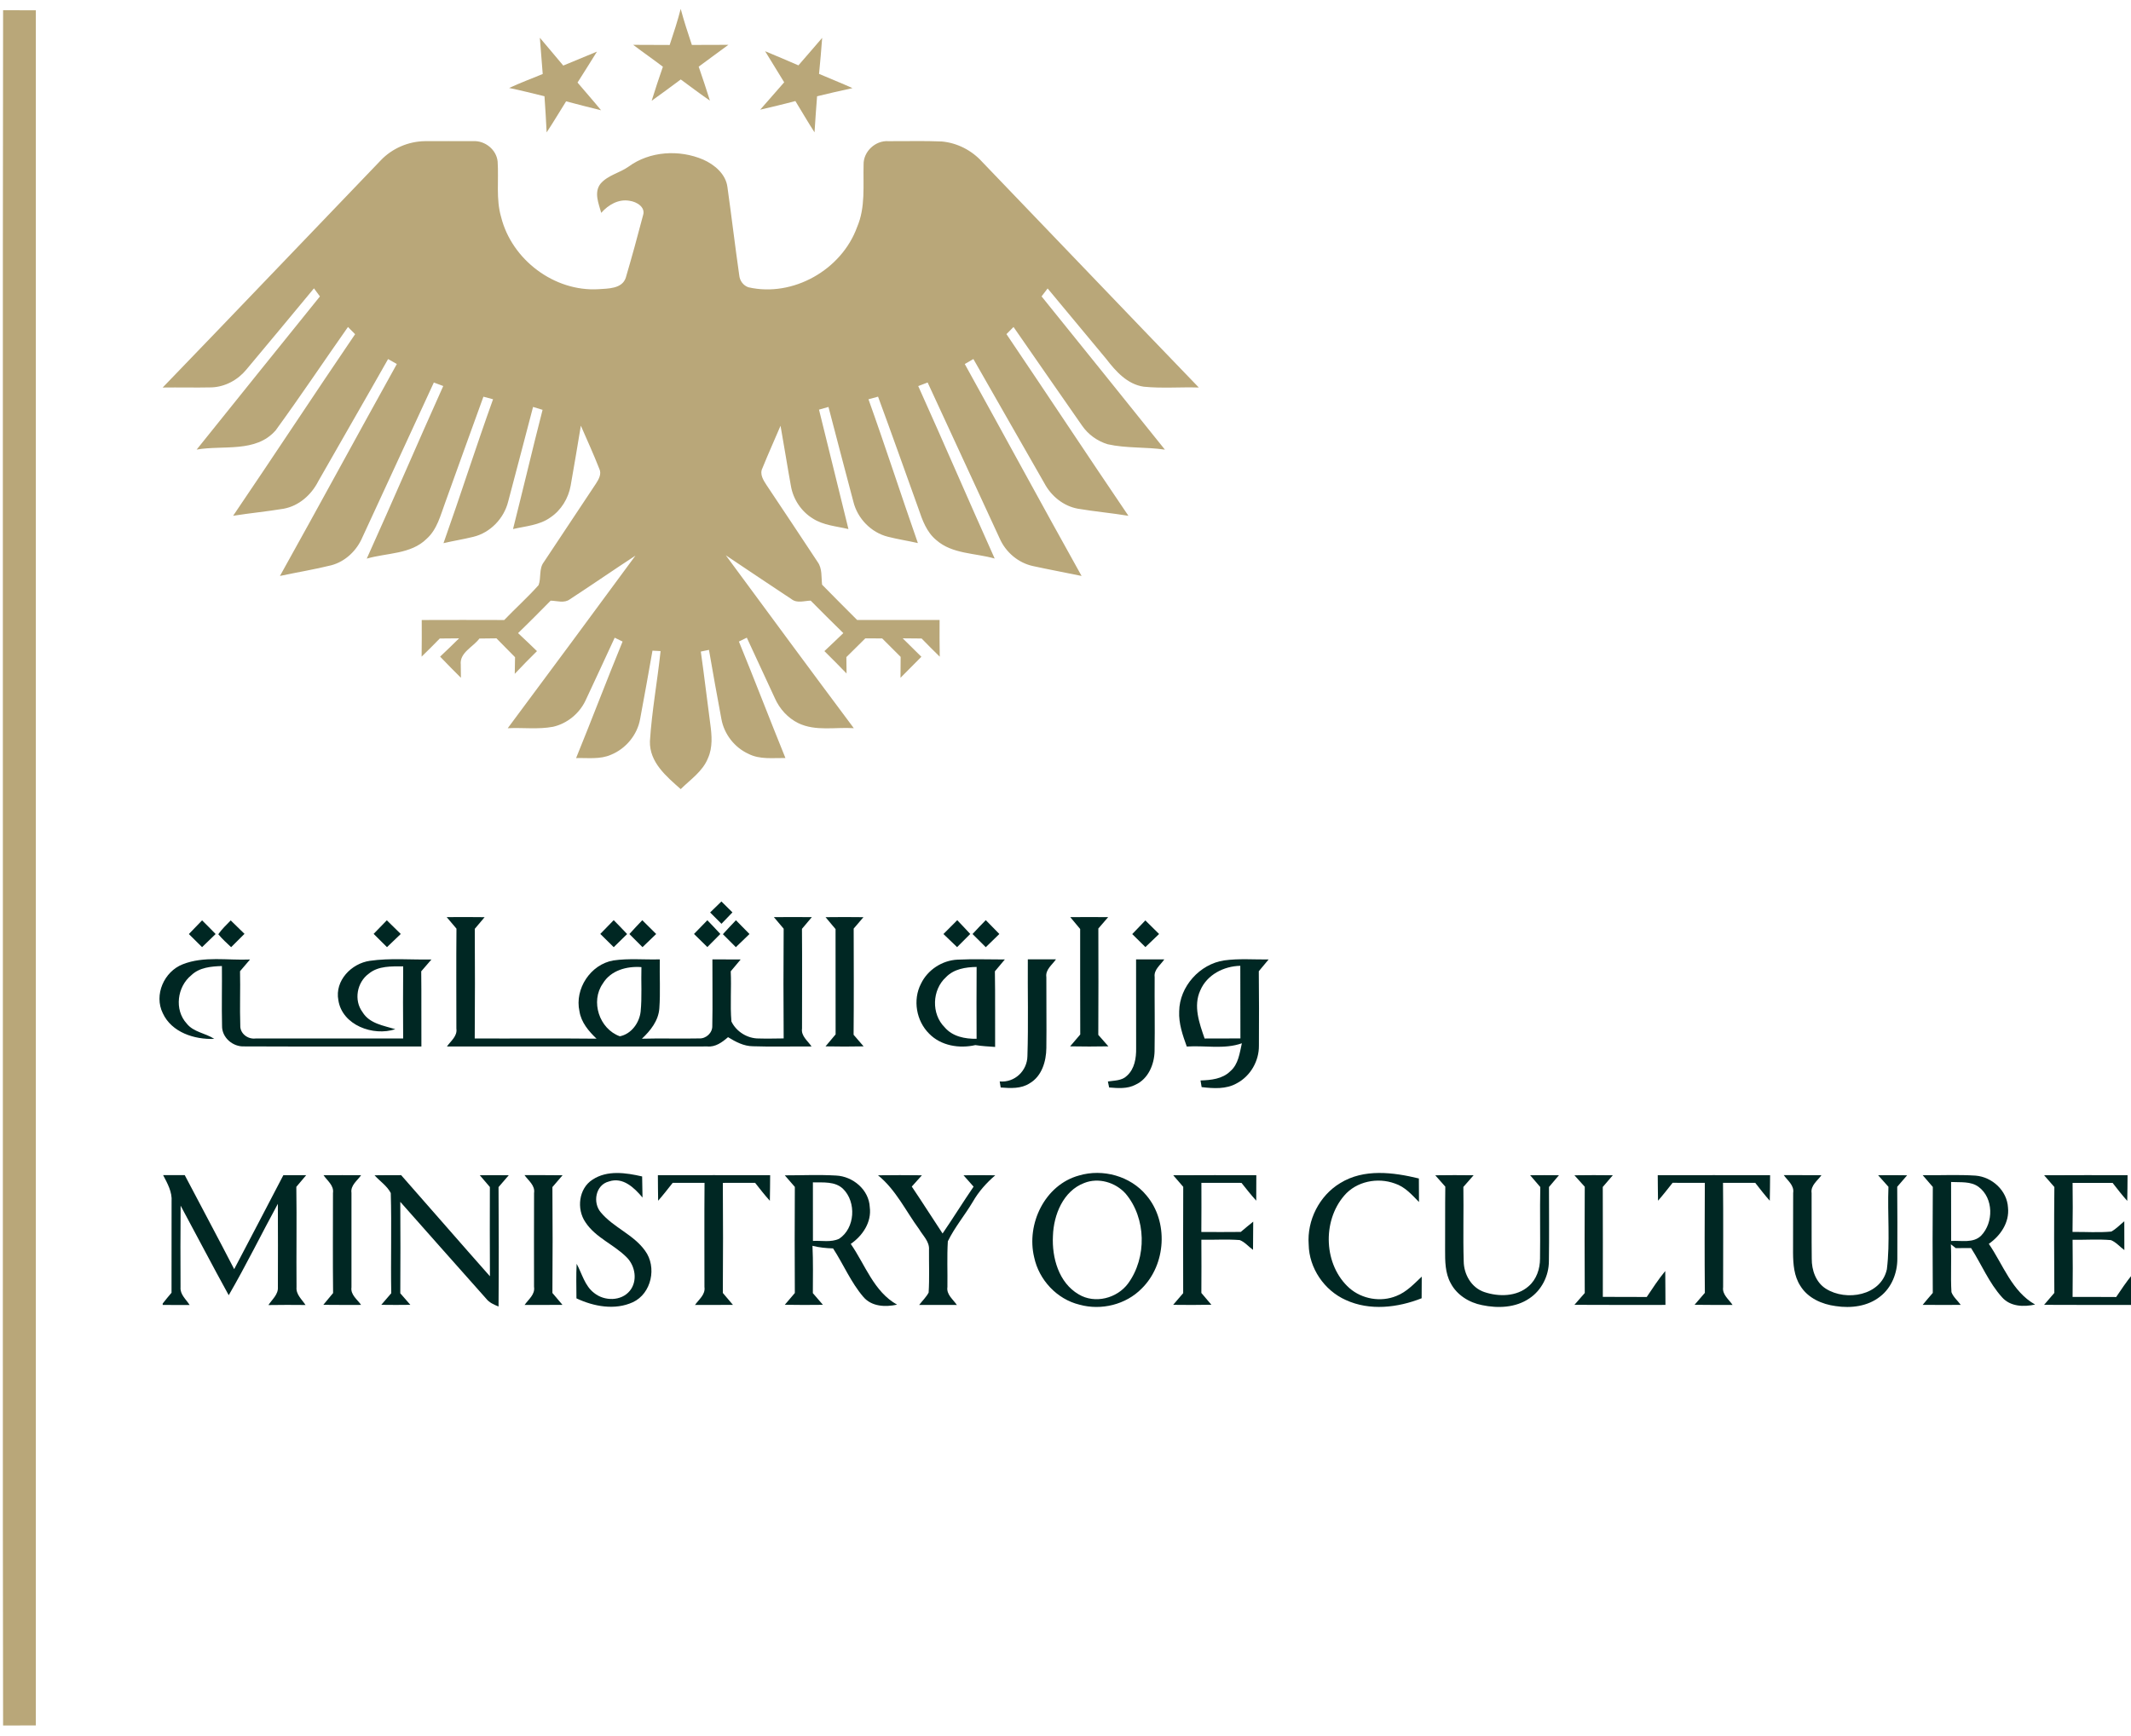
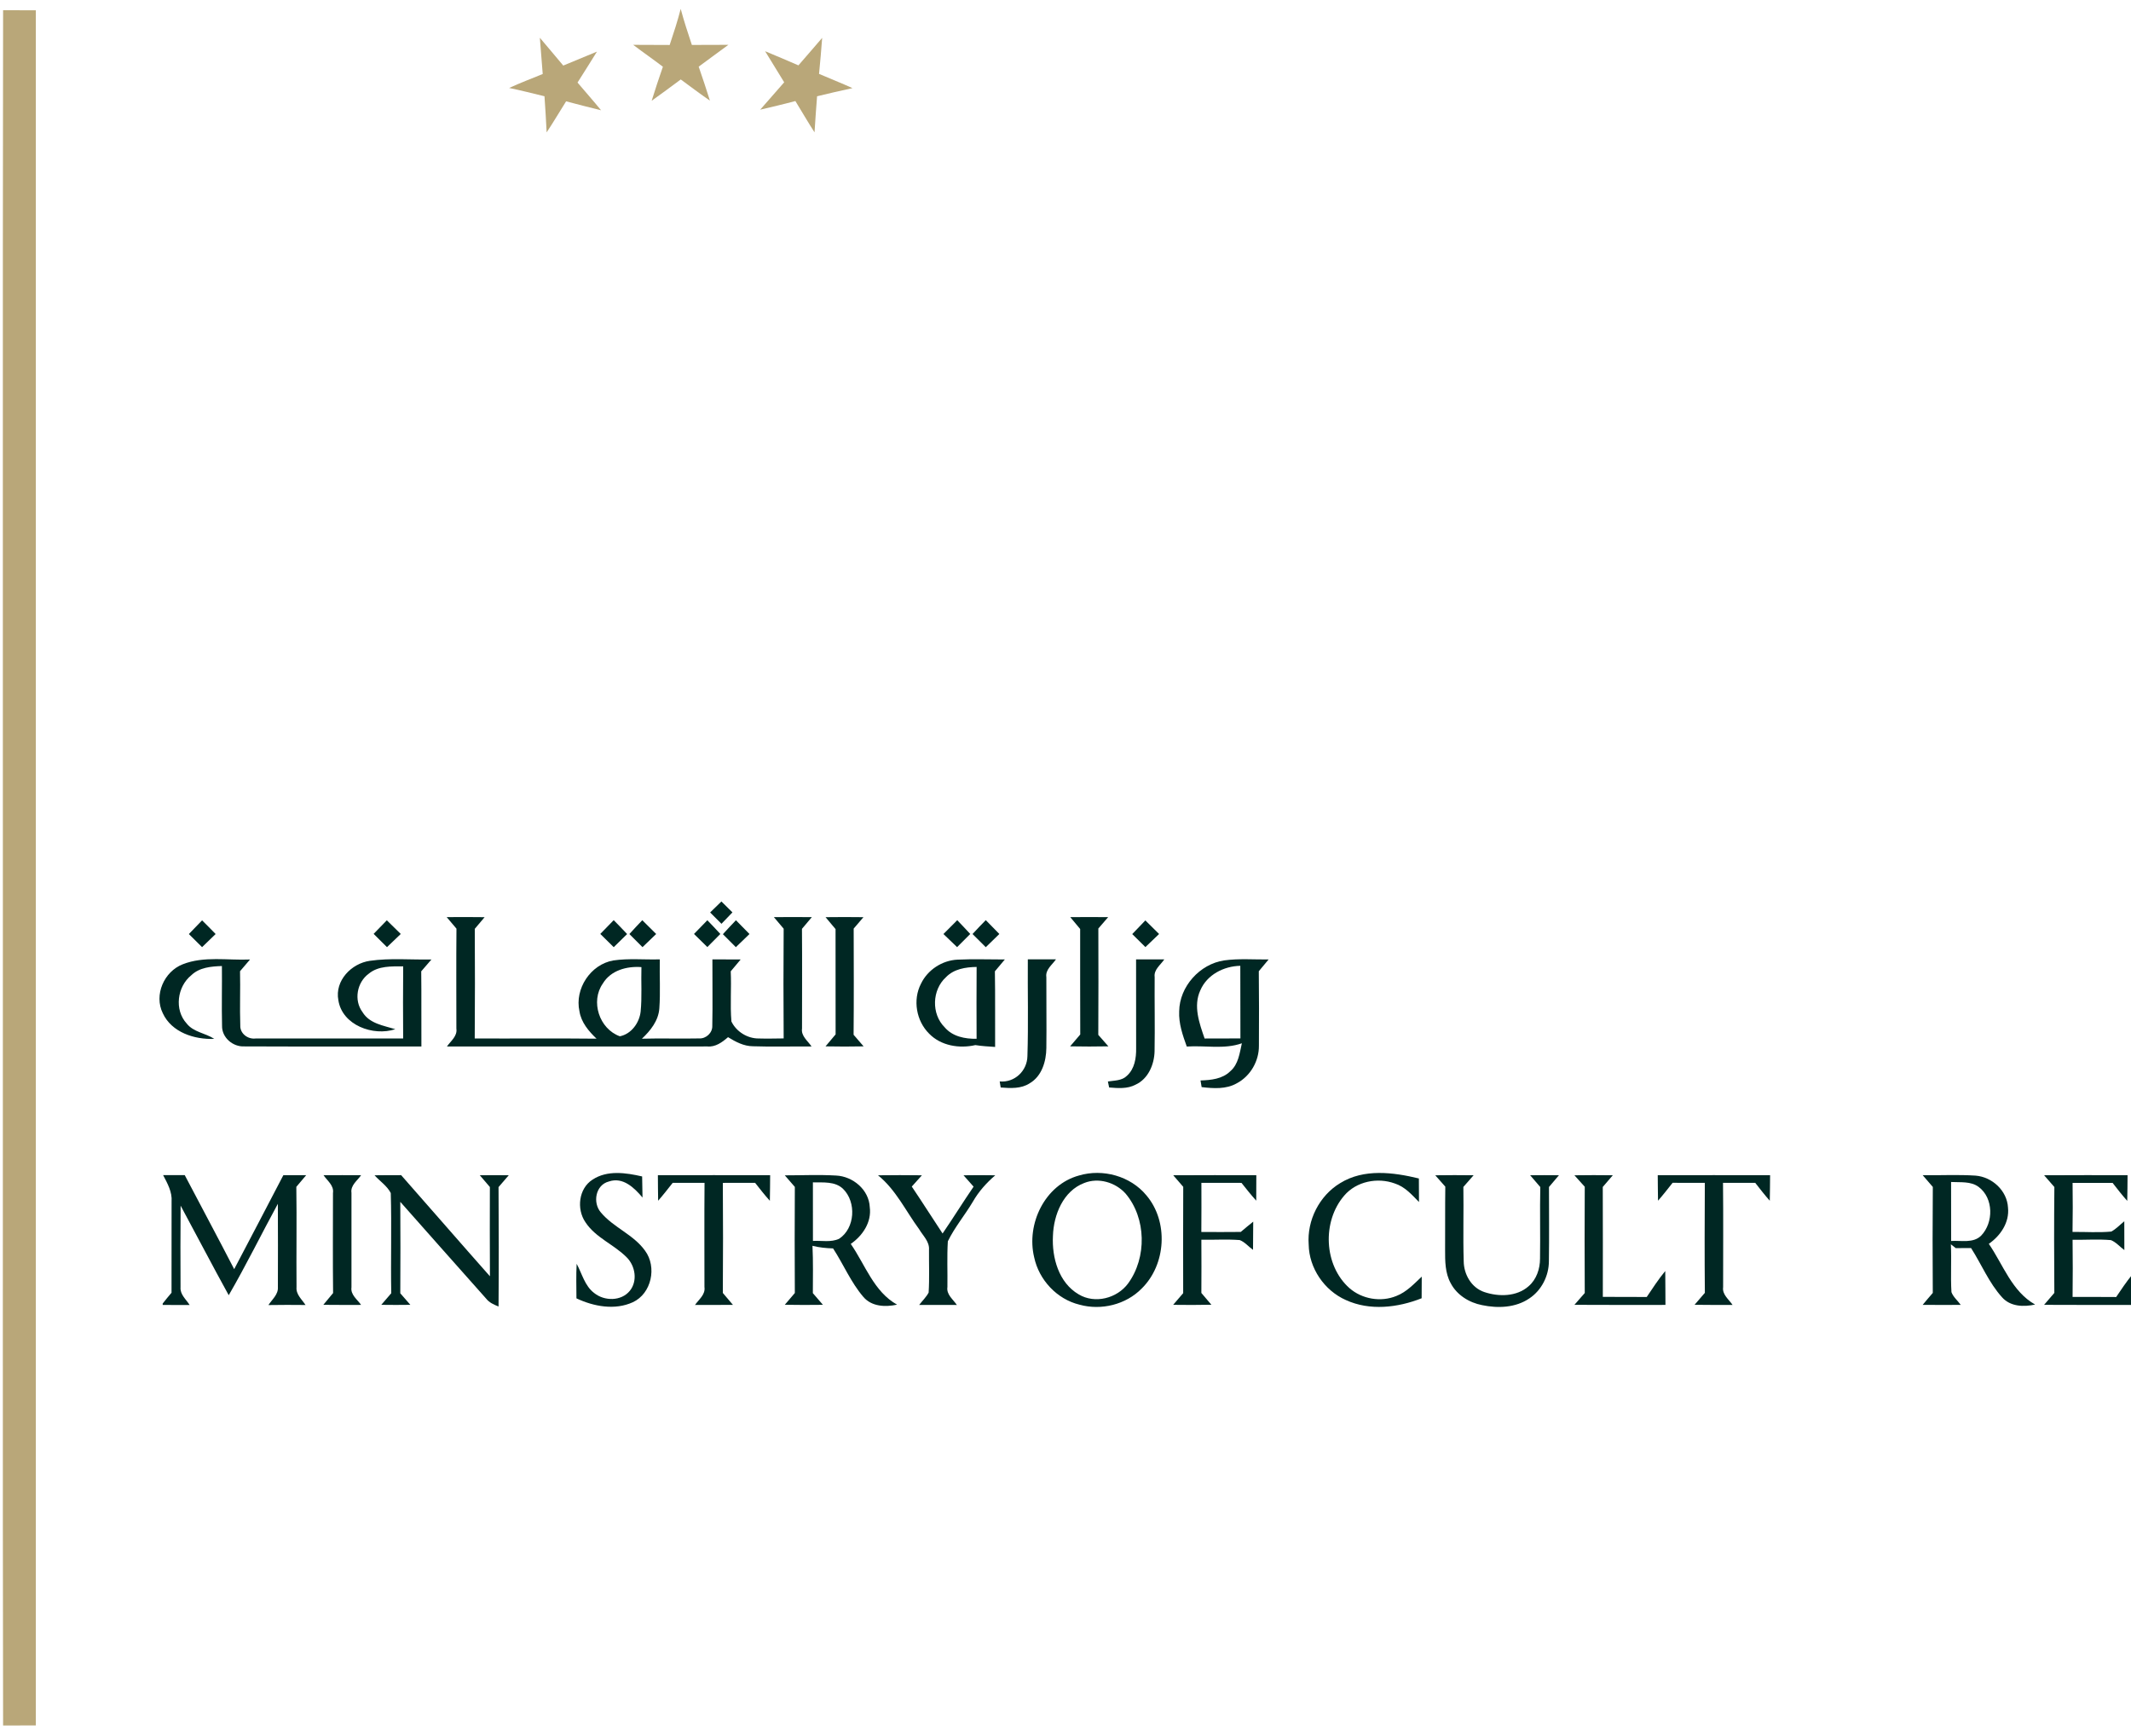
<svg xmlns="http://www.w3.org/2000/svg" id="Layer_1" data-name="Layer 1" viewBox="0 0 750 611">
  <defs>
    <style>
      .cls-1 {
        fill: #b9a779;
      }

      .cls-2 {
        fill: #002723;
      }
    </style>
  </defs>
  <path class="cls-1" d="M235.69,15.83c1.4-4.2,2.78-8.41,3.88-12.7,1.15,4.28,2.53,8.49,3.93,12.69,4.29.01,8.57,0,12.86-.04-3.46,2.6-7.01,5.08-10.46,7.68,1.37,3.97,2.7,7.95,3.95,11.96-3.49-2.39-6.85-4.96-10.26-7.45-3.4,2.52-6.79,5.05-10.24,7.5,1.25-4.02,2.57-8.01,3.95-11.98-3.44-2.63-7.01-5.09-10.45-7.71,4.27.04,8.56.04,12.84.05Z" />
  <path class="cls-1" d="M1.09,3.6c3.83.02,7.67.02,11.52.02v603.76c-3.85,0-7.69,0-11.52.02-.18-92.13-.03-184.26-.08-276.39.05-109.13-.1-218.27.08-327.41Z" />
  <path class="cls-1" d="M190,13.29c2.79,3.23,5.47,6.55,8.24,9.79,3.96-1.62,7.91-3.27,11.86-4.91-2.28,3.63-4.52,7.29-6.84,10.89,2.76,3.26,5.59,6.45,8.29,9.76-4.11-1.05-8.23-2.03-12.31-3.15-2.3,3.63-4.46,7.35-6.85,10.93-.18-4.25-.49-8.48-.76-12.72-4.15-.99-8.28-2.07-12.45-2.92,3.89-1.76,7.87-3.31,11.83-4.91-.28-4.26-.73-8.5-1.01-12.76Z" />
  <path class="cls-1" d="M281,23.01c2.83-3.19,5.55-6.47,8.36-9.68-.32,4.23-.68,8.46-1.1,12.68,3.91,1.69,7.89,3.24,11.77,5.01-4.17.89-8.32,1.87-12.46,2.87-.32,4.23-.65,8.46-.9,12.7-2.34-3.61-4.48-7.36-6.74-11.02-4.11,1.11-8.25,2.06-12.38,3.04,2.79-3.23,5.61-6.44,8.44-9.64-2.25-3.64-4.48-7.29-6.71-10.94,3.92,1.62,7.83,3.29,11.72,4.98Z" />
-   <path class="cls-1" d="M133.99,56.46c4-4.22,9.72-6.69,15.53-6.77,5.68-.02,11.37-.03,17.06,0,4.12-.24,8.16,3.01,8.56,7.16.44,6.52-.63,13.19,1.23,19.57,3.77,15.03,18.72,26.31,34.26,25.38,3.36-.24,8.27-.09,9.6-4,2.15-7.3,4.17-14.65,6.09-22.02.96-2.88-2.29-4.77-4.7-5.09-3.9-.74-7.53,1.4-10.02,4.24-.89-3.26-2.63-7.16-.28-10.22,2.55-3.05,6.73-3.8,9.88-6.04,7.47-5.49,17.87-6.09,26.27-2.5,4.01,1.78,7.98,5.09,8.55,9.7,1.45,10.34,2.68,20.72,4.16,31.07.17,1.86,1.41,3.56,3.2,4.18,15.69,3.61,32.82-6.14,38.27-21.19,3.01-6.97,2.08-14.66,2.29-22.03-.09-4.55,4.14-8.5,8.68-8.21,6.28.04,12.57-.16,18.85.11,5.41.49,10.52,3.11,14.16,7.13,25.46,26.46,50.79,53.06,76.29,79.48-6.47-.21-12.97.36-19.4-.29-5.81-.86-9.85-5.43-13.23-9.83-6.84-8.27-13.74-16.48-20.58-24.75-.72.93-1.43,1.86-2.13,2.79,14.53,17.94,28.95,35.96,43.41,53.95-6.68-1-13.54-.41-20.14-1.9-3.67-1.11-6.93-3.47-9.08-6.64-8.02-11.55-16.07-23.07-24.06-34.64-.84.84-1.67,1.67-2.49,2.51,14.39,21.27,28.51,42.71,42.93,63.96-5.91-.98-11.88-1.5-17.78-2.5-5.12-.92-9.45-4.49-11.84-9.03-8.29-14.57-16.68-29.08-24.95-43.66-1.02.58-2.02,1.17-3.03,1.76,13.76,24.83,27.28,49.81,41.11,74.6-5.69-1.19-11.4-2.23-17.06-3.47-5.21-1.11-9.63-4.87-11.76-9.72-8.47-18.3-16.91-36.6-25.36-54.91-1.11.42-2.21.84-3.31,1.26,9.1,20.19,17.83,40.53,26.91,60.72-6.86-1.99-14.93-1.53-20.57-6.52-3.37-2.77-4.89-6.98-6.24-10.99-4.74-13.16-9.39-26.35-14.24-39.48-.84.23-2.53.69-3.37.92,6.01,16.8,11.49,33.78,17.39,50.62-3.49-.8-7.04-1.33-10.51-2.22-5.94-1.46-10.76-6.44-12.2-12.37-2.91-11.11-5.89-22.21-8.76-33.33-.83.24-2.5.71-3.33.95,3.51,14,6.87,28.03,10.36,42.04-4.25-1.01-8.84-1.31-12.59-3.75-4.06-2.5-6.89-6.81-7.67-11.49-1.28-7.03-2.38-14.1-3.64-21.13-2.11,4.98-4.35,9.9-6.37,14.92-1.08,2.12.34,4.27,1.48,6.02,6.03,8.98,11.97,18.01,17.95,27.02,1.67,2.31,1.25,5.3,1.56,7.98,4.07,4.19,8.23,8.29,12.34,12.43,9.67-.01,19.35-.01,29.02,0-.01,4.3-.04,8.61.05,12.92-2.16-2.11-4.28-4.24-6.38-6.4-2.22-.02-4.44-.05-6.65-.06,2.19,2.16,4.36,4.34,6.57,6.49-2.46,2.46-4.89,4.95-7.35,7.4,0-2.46.03-4.92.05-7.37-2.18-2.16-4.33-4.33-6.5-6.49-1.98,0-3.97,0-5.94-.01-2.23,2.19-4.44,4.39-6.66,6.59.02,1.92.04,3.84.07,5.77-2.57-2.66-5.17-5.29-7.8-7.88,2.24-2.09,4.45-4.22,6.66-6.34-3.89-3.76-7.67-7.61-11.49-11.43-2.24.05-4.75,1.01-6.7-.49-7.76-5.11-15.45-10.31-23.17-15.47,14.97,20.32,29.94,40.64,45.05,60.86-6.48-.43-13.42,1.16-19.51-1.76-3.71-1.81-6.62-5.05-8.28-8.8-3.3-7.1-6.58-14.2-9.87-21.3-.7.34-2.09,1.02-2.78,1.36,5.58,13.62,10.83,27.37,16.37,41-4.35-.07-8.99.6-13.01-1.47-4.93-2.24-8.58-6.97-9.53-12.3-1.5-8.09-2.99-16.19-4.37-24.3-.72.15-2.15.45-2.87.6,1.22,8.5,2.19,17.03,3.34,25.54.54,3.97.88,8.2-.81,11.96-1.84,4.66-6.17,7.52-9.6,10.92-5.03-4.45-11.04-9.45-10.84-16.85.67-10.63,2.63-21.15,3.75-31.74-.71-.04-2.14-.11-2.85-.15-1.39,8.04-2.87,16.05-4.35,24.07-.99,5.57-5.01,10.43-10.23,12.56-3.87,1.72-8.21,1.06-12.3,1.18,5.55-13.63,10.77-27.4,16.36-41.02-.69-.34-2.09-1.01-2.78-1.35-3.43,7.38-6.81,14.78-10.28,22.14-2.17,4.57-6.47,8.09-11.41,9.21-5.26.99-10.64.24-15.95.51,15.04-20.21,30.03-40.46,44.94-60.75-7.74,5.06-15.35,10.33-23.1,15.38-1.99,1.47-4.51.5-6.74.47-3.79,3.83-7.58,7.68-11.47,11.42,2.25,2.08,4.45,4.22,6.66,6.34-2.65,2.62-5.28,5.27-7.82,8,.01-1.96.07-3.91.1-5.86-2.2-2.19-4.34-4.44-6.54-6.64-2.01.03-4,.04-6,.07-2.21,3-7.03,4.93-6.56,9.2,0,1.54.02,3.08.05,4.62-2.48-2.45-4.91-4.94-7.32-7.45,2.26-2.11,4.46-4.27,6.67-6.44-2.27,0-4.53.03-6.79.06-2.1,2.16-4.23,4.29-6.39,6.38.07-4.3.05-8.59.04-12.89,9.67-.05,19.35-.02,29.03,0,3.99-4.14,8.28-8,12.1-12.29.97-2.59.04-5.77,1.85-8.11,6.09-9.22,12.23-18.42,18.34-27.62.97-1.51,2.05-3.37,1.19-5.18-2.01-5.14-4.31-10.16-6.51-15.21-1.15,7.03-2.35,14.06-3.58,21.08-.79,4.48-3.34,8.69-7.15,11.23-3.83,2.76-8.69,3.04-13.14,4.08,3.54-13.97,6.8-28.01,10.4-41.97-1.12-.35-2.24-.69-3.35-1.02-2.86,11.12-5.86,22.21-8.76,33.32-1.47,5.92-6.28,10.96-12.24,12.4-3.48.87-7.04,1.41-10.52,2.24,5.97-16.83,11.41-33.85,17.44-50.66-.85-.22-2.54-.67-3.39-.9-4.55,12.42-8.96,24.89-13.47,37.33-1.65,4.44-2.82,9.38-6.49,12.67-5.57,5.53-14.04,4.93-21.1,7,9.12-20.19,17.83-40.55,26.92-60.76-1.11-.41-2.21-.82-3.31-1.23-8.33,18.17-16.78,36.28-25.12,54.44-1.99,4.69-5.99,8.57-10.96,9.89-5.97,1.49-12.06,2.47-18.08,3.76,13.83-24.81,27.35-49.78,41.14-74.61-1.04-.58-2.06-1.16-3.08-1.74-8.12,14.38-16.42,28.67-24.58,43.03-2.42,4.78-6.83,8.69-12.2,9.66-5.89.98-11.86,1.54-17.76,2.48,14.42-21.24,28.49-42.7,42.93-63.92-.84-.85-1.68-1.7-2.51-2.54-8.51,12.11-16.74,24.43-25.45,36.39-6.98,8.01-18.51,5.12-27.81,6.77,14.46-17.97,28.87-35.99,43.39-53.92-.7-.95-1.41-1.9-2.1-2.84-7.91,9.55-15.83,19.09-23.79,28.59-2.99,3.64-7.45,6.08-12.19,6.27-5.75.13-11.51-.03-17.26.05,25.66-26.57,51.13-53.32,76.73-79.95Z" />
  <g id="_002723ff" data-name="#002723ff">
    <path class="cls-2" d="M249.93,321.2c1.32-1.29,2.64-2.58,3.97-3.87,1.28,1.28,2.58,2.56,3.88,3.84-1.29,1.34-2.58,2.68-3.86,4.02-1.34-1.33-2.67-2.66-3.99-3.99Z" />
    <path class="cls-2" d="M157.21,322.84c4.45-.04,8.9-.04,13.35.02-1.15,1.37-2.3,2.74-3.46,4.1.07,12.86.08,25.73-.02,38.6,14.29.06,28.58-.09,42.87.07-2.77-2.64-5.4-5.73-6.01-9.64-1.76-7.92,3.93-16.53,11.94-17.9,5.41-.79,10.9-.22,16.34-.38-.13,5.77.25,11.55-.17,17.31-.33,4.3-3.11,7.79-6.13,10.62,6.7-.2,13.4.05,20.09-.1,2.46.17,4.79-1.96,4.68-4.46.17-7.79,0-15.58.04-23.37,3.32,0,6.63,0,9.95.04-1.16,1.39-2.33,2.78-3.5,4.17.28,5.87-.25,11.78.24,17.65,1.71,3.58,5.63,6.02,9.6,5.99,2.93.1,5.86,0,8.79-.02-.1-12.88-.09-25.75,0-38.62-1.16-1.36-2.31-2.71-3.44-4.07,4.45-.05,8.9-.05,13.35,0-1.15,1.38-2.31,2.76-3.47,4.12.1,11.69.01,23.39.02,35.08-.39,2.66,2.04,4.35,3.35,6.33-6.88-.06-13.77.16-20.64-.08-3.22-.02-6.09-1.57-8.75-3.2-2.05,1.78-4.41,3.54-7.29,3.27-30.55.04-61.1,0-91.65.02,1.35-1.94,3.74-3.64,3.33-6.31,0-11.73-.08-23.46.03-35.18-1.15-1.35-2.31-2.7-3.44-4.06M212.18,346.2c-4.46,6.31-1.25,16,5.97,18.59,4.04-.79,6.87-4.73,7.32-8.68.52-5.21.12-10.45.28-15.67-5.11-.39-10.78,1.12-13.57,5.76Z" />
    <path class="cls-2" d="M290.56,322.86c4.44-.06,8.89-.06,13.33,0-1.14,1.34-2.29,2.68-3.44,4.02.03,12.46.08,24.91-.03,37.37,1.17,1.36,2.34,2.72,3.52,4.09-4.47.09-8.93.09-13.4,0,1.17-1.42,2.36-2.82,3.55-4.22-.03-12.36.01-24.71-.02-37.06-1.19-1.39-2.36-2.79-3.51-4.19Z" />
    <path class="cls-2" d="M376.68,322.85c4.44-.05,8.88-.05,13.33,0-1.15,1.33-2.3,2.67-3.45,4,.02,12.48.07,24.96-.02,37.44,1.18,1.34,2.36,2.69,3.55,4.04-4.49.09-8.97.09-13.46,0,1.17-1.41,2.37-2.79,3.56-4.18-.06-12.38-.01-24.76-.03-37.13-1.17-1.39-2.34-2.77-3.48-4.17Z" />
-     <path class="cls-2" d="M81.2,324c1.63,1.56,3.25,3.14,4.85,4.73-1.57,1.56-3.14,3.12-4.71,4.69-1.56-1.47-3.15-2.9-4.51-4.55,1.25-1.8,2.85-3.31,4.37-4.87Z" />
    <path class="cls-2" d="M211.27,328.76c1.56-1.63,3.14-3.24,4.72-4.85,1.59,1.61,3.17,3.23,4.72,4.89-1.57,1.54-3.13,3.08-4.71,4.62-1.58-1.56-3.15-3.11-4.73-4.66Z" />
    <path class="cls-2" d="M221.51,328.8c1.48-1.65,3.01-3.26,4.54-4.87,1.64,1.6,3.27,3.22,4.89,4.85-1.6,1.54-3.2,3.09-4.81,4.63-1.55-1.54-3.09-3.07-4.62-4.61Z" />
    <path class="cls-2" d="M332.04,328.79c1.6-1.64,3.22-3.26,4.86-4.87,1.53,1.61,3.07,3.21,4.57,4.85-1.54,1.55-3.08,3.09-4.62,4.64-1.61-1.54-3.21-3.08-4.81-4.62Z" />
    <path class="cls-2" d="M342.28,328.79c1.52-1.66,3.08-3.28,4.66-4.89,1.6,1.62,3.19,3.24,4.78,4.88-1.6,1.54-3.19,3.1-4.78,4.65-1.56-1.55-3.12-3.09-4.66-4.64Z" />
    <path class="cls-2" d="M66.47,328.8c1.54-1.62,3.09-3.22,4.65-4.82,1.6,1.58,3.2,3.18,4.77,4.81-1.59,1.54-3.17,3.09-4.77,4.62-1.55-1.54-3.1-3.08-4.65-4.61Z" />
    <path class="cls-2" d="M131.5,328.74c1.54-1.61,3.09-3.2,4.64-4.78,1.65,1.58,3.28,3.19,4.91,4.81-1.62,1.55-3.23,3.1-4.85,4.64-1.56-1.56-3.13-3.12-4.7-4.67Z" />
    <path class="cls-2" d="M244.25,328.77c1.55-1.62,3.12-3.23,4.7-4.83,1.54,1.59,3.07,3.2,4.57,4.83-1.52,1.54-3.05,3.07-4.57,4.61-1.57-1.54-3.14-3.08-4.7-4.61Z" />
    <path class="cls-2" d="M254.42,328.85c1.5-1.66,3.04-3.29,4.59-4.91,1.59,1.6,3.19,3.22,4.77,4.85-1.61,1.54-3.2,3.09-4.8,4.63-1.53-1.52-3.05-3.05-4.56-4.57Z" />
    <path class="cls-2" d="M398.49,328.81c1.52-1.62,3.06-3.22,4.61-4.81,1.62,1.57,3.23,3.17,4.84,4.78-1.61,1.54-3.21,3.08-4.82,4.61-1.55-1.53-3.09-3.06-4.63-4.58Z" />
    <path class="cls-2" d="M64.32,339.44c7.51-2.96,15.81-1.33,23.68-1.68-1.17,1.38-2.34,2.75-3.52,4.12.15,6.38-.13,12.77.09,19.14-.11,2.81,2.66,4.87,5.33,4.55,17.33,0,34.66-.02,51.99,0-.06-8.47-.06-16.94.01-25.4-4.13.02-8.73-.22-12.11,2.58-4.18,3.03-5.33,9.37-2.19,13.55,2.44,4.04,7.4,4.72,11.53,5.99-7.76,2.58-18.71-1.38-20.05-10.23-1.29-6.86,4.6-12.92,11.1-13.84,7.17-1.03,14.45-.32,21.67-.47-1.2,1.39-2.4,2.78-3.6,4.17.11,8.82,0,17.65.06,26.47-20.76-.04-41.53.06-62.3-.04-4.05.22-7.96-3.12-7.86-7.27-.17-7.01.03-14.02-.05-21.02-3.77.13-7.9.47-10.77,3.24-4.97,4.02-6.06,12.15-1.64,16.98,2.41,3.09,6.61,3.36,9.72,5.42-6.96.29-14.99-2.27-18.11-9.02-3.19-6.45.44-14.68,7.02-17.24Z" />
    <path class="cls-2" d="M324.14,346.28c2.34-4.88,7.45-8.22,12.86-8.47,5.54-.27,11.1-.05,16.65-.06-1.16,1.39-2.33,2.78-3.5,4.17.15,8.87.03,17.75.08,26.62-2.33-.16-4.65-.28-6.95-.65-5.62,1.29-12.08.26-16.24-3.99-4.56-4.49-5.86-11.91-2.9-17.62M332.92,344c-4.91,4.46-5.19,12.91-.46,17.61,2.76,3.27,7.16,4.13,11.25,4.06-.03-8.43-.05-16.86.01-25.29-3.85.06-8.01.7-10.8,3.62Z" />
    <path class="cls-2" d="M361.74,337.71h9.9c-1.33,1.94-3.78,3.61-3.38,6.27-.04,8.31.11,16.63,0,24.95-.05,4.67-1.58,9.89-5.84,12.39-3.04,2-6.79,1.76-10.23,1.5-.09-.53-.26-1.6-.35-2.14,5.27.49,9.68-3.72,9.76-8.94.36-11.33.05-22.69.14-34.03Z" />
    <path class="cls-2" d="M399.84,337.72c3.3-.01,6.61-.01,9.93,0-1.29,1.95-3.75,3.58-3.39,6.22-.07,8.7.12,17.41-.03,26.11-.11,4.67-2.23,9.74-6.69,11.77-2.87,1.53-6.2,1.24-9.3.99-.11-.52-.33-1.58-.44-2.11,2.28-.37,4.95-.24,6.71-2.02,2.69-2.41,3.29-6.25,3.23-9.68-.03-10.43-.02-20.86-.02-31.28Z" />
    <path class="cls-2" d="M415.01,355.98c.12-8.71,7.25-16.62,15.82-17.9,5.18-.72,10.44-.28,15.65-.33-1.14,1.39-2.3,2.76-3.45,4.14.09,8.71.1,17.42.04,26.14.08,5.42-2.95,10.75-7.77,13.3-3.76,2.16-8.25,1.83-12.39,1.35-.14-.79-.27-1.56-.39-2.34,3.68-.12,7.73-.51,10.49-3.26,2.86-2.45,3.28-6.39,4.06-9.83-6.21,2.21-12.94.71-19.39,1.15-1.44-4-2.88-8.12-2.67-12.42M422.45,348.61c-2.55,5.52-.35,11.59,1.51,16.96,4.2-.01,8.4,0,12.6-.03-.05-8.52.02-17.04-.04-25.56-5.8.12-11.71,3.12-14.07,8.63Z" />
    <path class="cls-2" d="M208.56,415.24c5.18-3.41,11.74-2.42,17.44-1.11.05,2.47.09,4.94.13,7.42-2.89-3.43-6.89-7.34-11.82-5.65-4.73,1.18-5.82,7.49-2.82,10.92,4.43,5.3,11.47,7.75,15.53,13.44,4.25,5.72,2.31,15.1-4.31,18.15-6.31,2.89-13.76,1.5-19.83-1.37-.02-4.06-.14-8.11.07-12.16,1.91,3.48,2.84,7.77,6.17,10.28,3.57,2.9,9.53,2.94,12.55-.78,2.79-3.44,1.94-8.71-1.07-11.74-4.48-4.56-10.97-6.92-14.56-12.4-3.18-4.63-2.4-11.88,2.52-15Z" />
    <path class="cls-2" d="M379.77,413.79c8.36-2.48,18.11.2,23.7,6.99,7.84,9.22,6.96,24.34-1.64,32.79-5.57,5.69-14.26,7.81-21.89,5.7-7.96-1.92-14.29-8.73-15.97-16.69-2.83-11.73,3.77-25.53,15.8-28.79M381.59,416.43c-7.4,2.81-10.77,11.2-11.01,18.62-.4,7.65,2.03,16.49,9.05,20.58,5.72,3.45,13.53,1.42,17.41-3.85,6.64-9.09,6.42-23.02-.92-31.65-3.56-3.93-9.51-5.71-14.53-3.7Z" />
    <path class="cls-2" d="M471.67,416.48c8.32-5.17,18.66-3.83,27.7-1.64.01,2.76.02,5.52.04,8.29-2.49-2.56-4.99-5.4-8.5-6.52-6.09-2.24-13.55-.76-17.82,4.27-7.82,9.06-7.21,24.53,1.84,32.56,4.45,3.88,11.05,5.01,16.52,2.76,3.57-1.38,6.21-4.25,8.93-6.81-.01,2.53-.02,5.07-.04,7.62-8.41,3.33-18.27,4.49-26.7.61-7.57-3.37-12.92-11.22-13.05-19.53-.64-8.52,3.75-17.2,11.08-21.61Z" />
    <path class="cls-2" d="M57.41,413.67c2.54,0,5.07,0,7.61,0,5.78,11.04,11.69,22.01,17.4,33.09,5.78-11.01,11.57-22.03,17.3-33.07,2.68-.02,5.36-.02,8.04-.01-1.15,1.37-2.31,2.74-3.47,4.11.18,11.77-.03,23.55.07,35.32-.24,2.56,1.9,4.32,3.17,6.27-4.35-.05-8.7-.05-13.06.02,1.29-1.98,3.52-3.73,3.33-6.32.07-9.78,0-19.55-.01-29.32-5.82,10.69-11.18,21.64-17.29,32.18-5.77-10.45-11.26-21.04-16.93-31.53-.07,9.57-.09,19.15-.03,28.72-.21,2.55,1.96,4.28,3.2,6.25-3.16-.03-6.32-.03-9.48-.01v-.5c1-1.3,2.06-2.55,3.11-3.81,0-10.68.02-21.36.02-32.04.26-3.43-1.46-6.44-2.98-9.36Z" />
    <path class="cls-2" d="M113.87,413.69c4.41-.03,8.81-.02,13.22,0-1.32,1.92-3.79,3.56-3.39,6.2.02,11.09.02,22.18,0,33.27-.38,2.63,2.06,4.27,3.39,6.19-4.43,0-8.87.03-13.3-.03,1.13-1.4,2.29-2.77,3.44-4.14-.13-11.74-.04-23.48-.04-35.22.41-2.65-2.01-4.32-3.32-6.27Z" />
    <path class="cls-2" d="M131.81,413.72c3.12-.05,6.25-.05,9.37-.05,10.44,11.85,20.78,23.78,31.25,35.6-.07-10.48-.04-20.95-.02-31.42-1.18-1.38-2.37-2.76-3.54-4.14,3.39-.05,6.79-.05,10.18,0-1.19,1.39-2.39,2.78-3.59,4.17.09,14.01.11,28.02,0,42.03-1.63-.65-3.27-1.36-4.37-2.78-10.07-11.35-20.17-22.68-30.21-34.06.06,10.73.07,21.46,0,32.19,1.18,1.35,2.36,2.7,3.54,4.06-3.41.05-6.82.05-10.23,0,1.17-1.37,2.34-2.72,3.51-4.08-.22-11.76.17-23.52-.17-35.27-1.28-2.51-3.84-4.16-5.71-6.25Z" />
-     <path class="cls-2" d="M184.61,413.67c4.46,0,8.92-.02,13.38.04-1.19,1.39-2.38,2.78-3.57,4.16.1,12.43.09,24.85,0,37.28,1.18,1.38,2.37,2.77,3.54,4.18-4.45.05-8.89.02-13.34.04,1.36-1.97,3.76-3.69,3.33-6.37-.02-11.01-.03-22.03.01-33.04.43-2.67-2-4.36-3.36-6.29Z" />
    <path class="cls-2" d="M231.54,413.69c13.17-.03,26.34-.02,39.51,0-.04,3-.02,6.01-.1,9.01-1.83-2.03-3.51-4.18-5.19-6.32-3.79-.01-7.58-.01-11.36.01.1,12.92.09,25.83,0,38.75,1.19,1.39,2.37,2.78,3.55,4.19-4.45.05-8.9.02-13.35.04,1.35-1.95,3.73-3.65,3.33-6.31,0-12.23-.07-24.45.03-36.68-3.74-.01-7.47-.01-11.21,0-1.67,2.12-3.33,4.26-5.12,6.3-.07-3-.06-6-.09-8.99Z" />
    <path class="cls-2" d="M276.2,413.74c6.01,0,12.04-.28,18.05.07,5.93.27,11.58,5,11.86,11.12.71,5.29-2.51,10.06-6.69,12.95,5.1,7.33,8.09,16.78,16.3,21.38-4.13.89-8.97.72-11.9-2.77-4.37-5.11-6.97-11.43-10.62-17.03-2.44-.07-4.88-.31-7.25-.92.27,5.55.14,11.1.13,16.66,1.19,1.37,2.37,2.73,3.55,4.12-4.47.06-8.95.06-13.42-.02,1.17-1.39,2.35-2.76,3.53-4.14-.08-12.45-.07-24.9,0-37.35-1.18-1.36-2.36-2.71-3.53-4.07M286.1,416.21c.01,6.87,0,13.74.01,20.61,3.05-.16,6.36.58,9.21-.75,5.65-3.7,6.13-12.94,1.4-17.56-2.83-2.74-7.02-2.21-10.62-2.3Z" />
    <path class="cls-2" d="M309.01,413.72c5.15-.07,10.3-.07,15.45,0-1.19,1.32-2.37,2.64-3.56,3.97,3.68,5.46,7.21,11.03,10.84,16.52,3.72-5.44,7.19-11.05,10.91-16.49-1.18-1.34-2.37-2.67-3.54-4,3.72-.06,7.45-.07,11.17,0-3.1,2.66-5.84,5.72-7.87,9.27-2.8,4.74-6.42,9.02-8.82,13.97-.33,5.35-.07,10.73-.15,16.09-.41,2.66,2,4.35,3.32,6.32-4.42-.01-8.85-.02-13.27-.01,1.12-1.44,2.47-2.73,3.34-4.35.32-5.01.09-10.05.13-15.07.22-2.87-2.12-4.94-3.47-7.23-4.71-6.41-8.18-13.9-14.48-18.99Z" />
    <path class="cls-2" d="M412.92,413.71c9.74-.07,19.49-.03,29.24-.02-.03,2.99,0,5.98-.03,8.97-1.82-2.02-3.51-4.14-5.19-6.27-4.71-.02-9.41-.01-14.11-.02.02,5.77.03,11.53-.02,17.3,4.62.03,9.25.04,13.87-.01,1.45-1.23,2.91-2.44,4.39-3.62-.03,3.3-.04,6.61-.07,9.93-1.58-1.12-2.86-2.75-4.68-3.45-4.49-.34-9-.04-13.5-.12.03,6.25.05,12.49,0,18.74,1.17,1.38,2.35,2.76,3.52,4.15-4.48.1-8.97.09-13.45.03,1.16-1.38,2.35-2.75,3.53-4.11-.02-12.48-.04-24.96.02-37.43-1.18-1.36-2.36-2.72-3.52-4.07Z" />
    <path class="cls-2" d="M505.14,413.72c4.49-.07,8.99-.07,13.49-.01-1.2,1.37-2.4,2.74-3.6,4.11.14,8.72-.15,17.45.12,26.16.04,4.63,2.71,9.32,7.24,10.84,5.06,1.71,11.38,1.67,15.58-2.03,2.8-2.39,4.04-6.14,4.04-9.74.13-8.4-.09-16.8.09-25.19-1.2-1.39-2.4-2.77-3.57-4.16,3.38-.04,6.76-.04,10.14,0-1.17,1.38-2.34,2.76-3.51,4.14,0,8.71.1,17.43-.03,26.14-.01,5.14-2.58,10.24-6.89,13.09-4.82,3.29-11.06,3.53-16.61,2.36-4.56-.88-8.91-3.56-11.08-7.76-1.96-3.57-1.96-7.74-1.95-11.69.05-7.42-.03-14.84.07-22.26-1.18-1.33-2.36-2.67-3.53-4Z" />
    <path class="cls-2" d="M554.11,413.72c4.5-.07,9-.07,13.51-.01-1.18,1.37-2.36,2.74-3.53,4.12.06,12.9.02,25.79.02,38.69,5.14.03,10.29.01,15.45.04,2.09-3.1,4.13-6.25,6.52-9.14.08,3.97.01,7.95.07,11.93-10.68-.01-21.36.05-32.04-.03,1.2-1.4,2.42-2.78,3.64-4.16-.07-12.47-.08-24.94,0-37.4-1.21-1.35-2.43-2.7-3.64-4.04Z" />
    <path class="cls-2" d="M583.44,413.69c13.18-.02,26.36-.03,39.54,0-.04,3-.03,5.99-.11,8.99-1.8-2.03-3.46-4.17-5.12-6.3-3.78-.01-7.56-.01-11.34.01.13,12.23.03,24.47.04,36.7-.38,2.64,2.02,4.31,3.32,6.27-4.46,0-8.92.02-13.37-.05,1.19-1.41,2.41-2.81,3.62-4.21-.12-12.91-.08-25.81-.01-38.71-3.79-.02-7.57-.02-11.34-.02-1.68,2.12-3.34,4.26-5.13,6.3-.07-3-.06-5.99-.1-8.98Z" />
-     <path class="cls-2" d="M627.79,413.66c4.42.01,8.84.01,13.27.02-1.36,1.94-3.88,3.59-3.47,6.29.04,7.7-.04,15.4.05,23.1-.04,4.02,1.43,8.33,4.96,10.57,7.16,4.55,19.46,2.46,21.48-6.84,1.18-9.6.17-19.37.55-29.03-1.21-1.36-2.43-2.72-3.63-4.07,3.4-.04,6.8-.04,10.21.02-1.17,1.34-2.33,2.69-3.49,4.04.07,8.42.07,16.85.04,25.27.04,5.04-1.99,10.23-6.04,13.36-4.34,3.48-10.27,4.2-15.62,3.38-4.85-.62-9.86-2.83-12.48-7.14-2.22-3.42-2.53-7.61-2.56-11.57-.02-7.05.05-14.1.04-21.14.44-2.66-1.97-4.34-3.31-6.26Z" />
    <path class="cls-2" d="M676.69,413.69c6.2.08,12.42-.26,18.62.15,5.83.47,11.08,5.29,11.4,11.25.56,5.21-2.63,9.9-6.75,12.76,5.05,7.36,8.11,16.75,16.29,21.37-4.03.89-8.72.75-11.65-2.57-4.6-5.09-7.22-11.59-10.89-17.32-1.8,0-3.6.01-5.38.03-.43-.34-1.3-1.01-1.73-1.35.28,5.61-.14,11.24.21,16.85.65,1.74,2.2,2.98,3.27,4.48-4.47.02-8.94.04-13.4-.01,1.16-1.42,2.36-2.81,3.56-4.2-.08-12.44-.1-24.88.01-37.31-1.2-1.38-2.39-2.75-3.56-4.13M686.68,416.08c.03,6.92.02,13.84.02,20.76,3.52-.23,7.8.89,10.58-1.9,4.4-4.58,4.37-13.18-.88-17.11-2.78-2.09-6.46-1.56-9.72-1.75Z" />
    <path class="cls-2" d="M719.42,413.71c9.79-.07,19.58-.03,29.37-.03-.03,3.02-.03,6.03-.11,9.05-1.81-2.04-3.5-4.18-5.16-6.34-4.7-.02-9.39-.02-14.08,0,.07,5.75.09,11.51-.02,17.27,4.55-.06,9.12.3,13.65-.13,1.71-.94,3.06-2.4,4.57-3.62.02,3.38.02,6.76.02,10.14-1.58-1.16-2.89-2.76-4.71-3.51-4.49-.39-9.01-.05-13.51-.12.08,6.7.08,13.41,0,20.12,5.11,0,10.22-.01,15.34.03,1.78-2.65,3.57-5.3,5.57-7.79.06,3.52.05,7.05.06,10.57-10.34-.02-20.67.05-31-.03,1.18-1.41,2.4-2.8,3.61-4.2-.09-12.42-.12-24.85.01-37.27-1.2-1.38-2.42-2.77-3.61-4.14Z" />
  </g>
</svg>